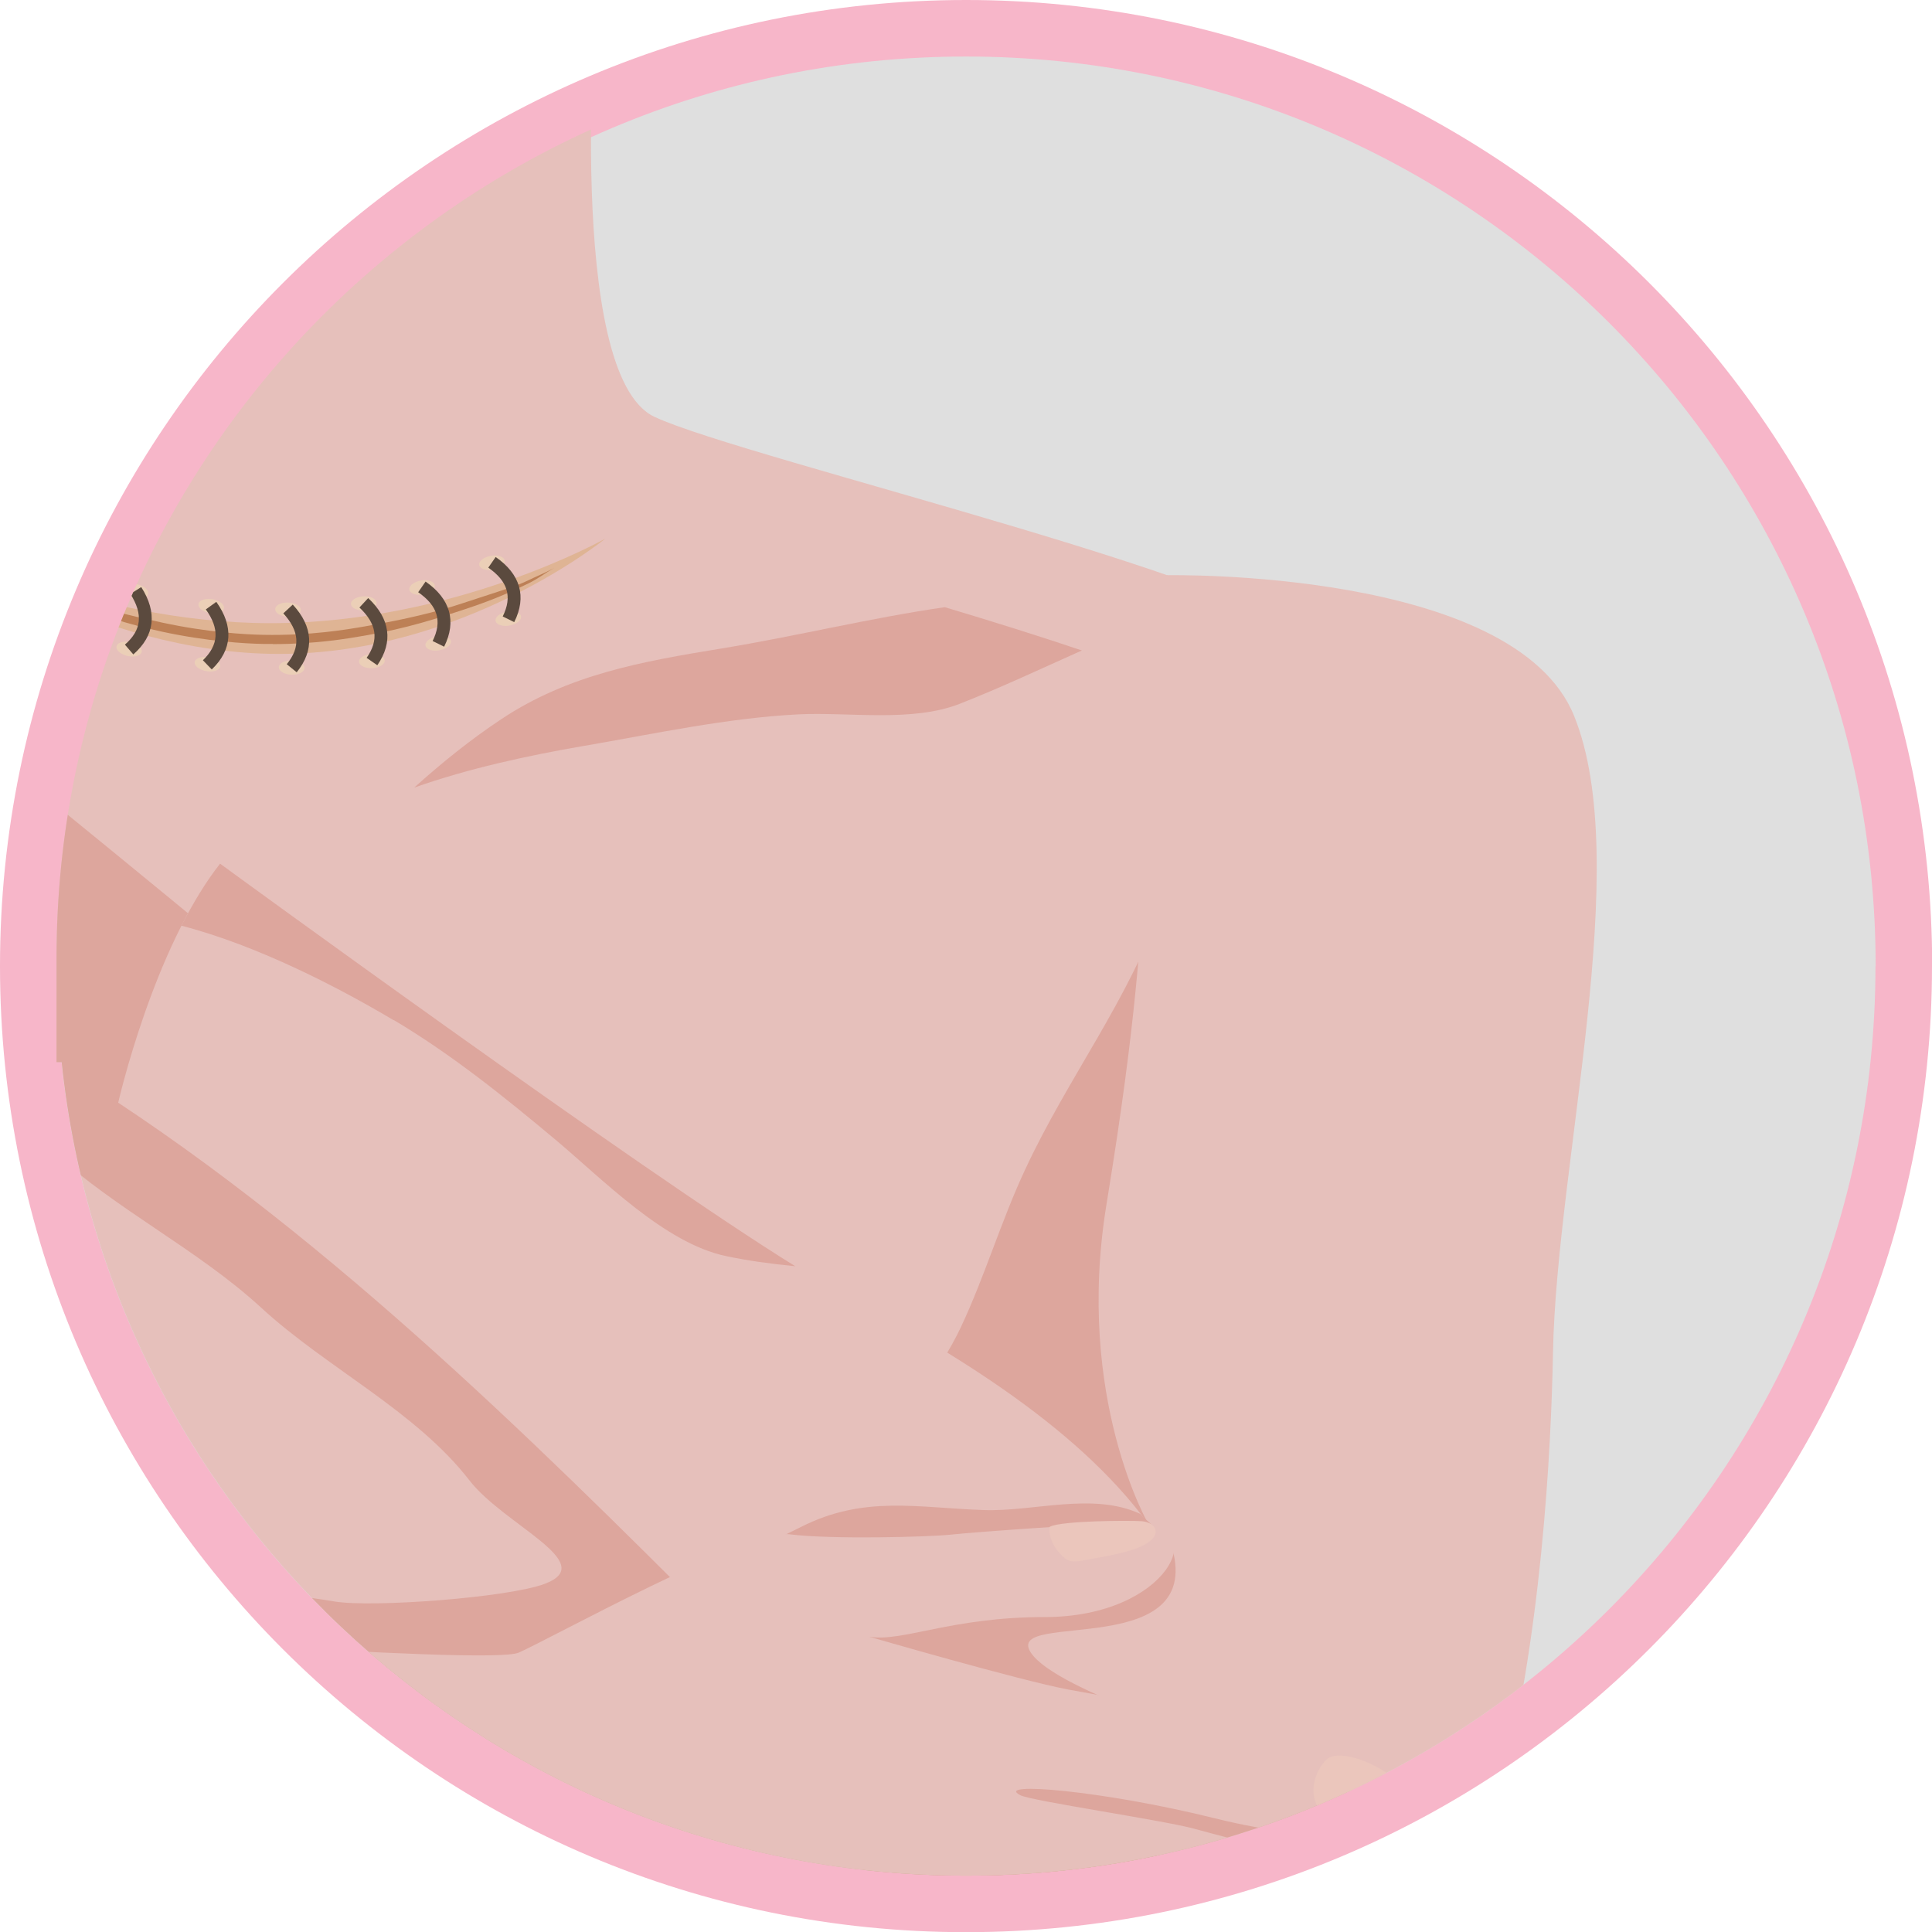
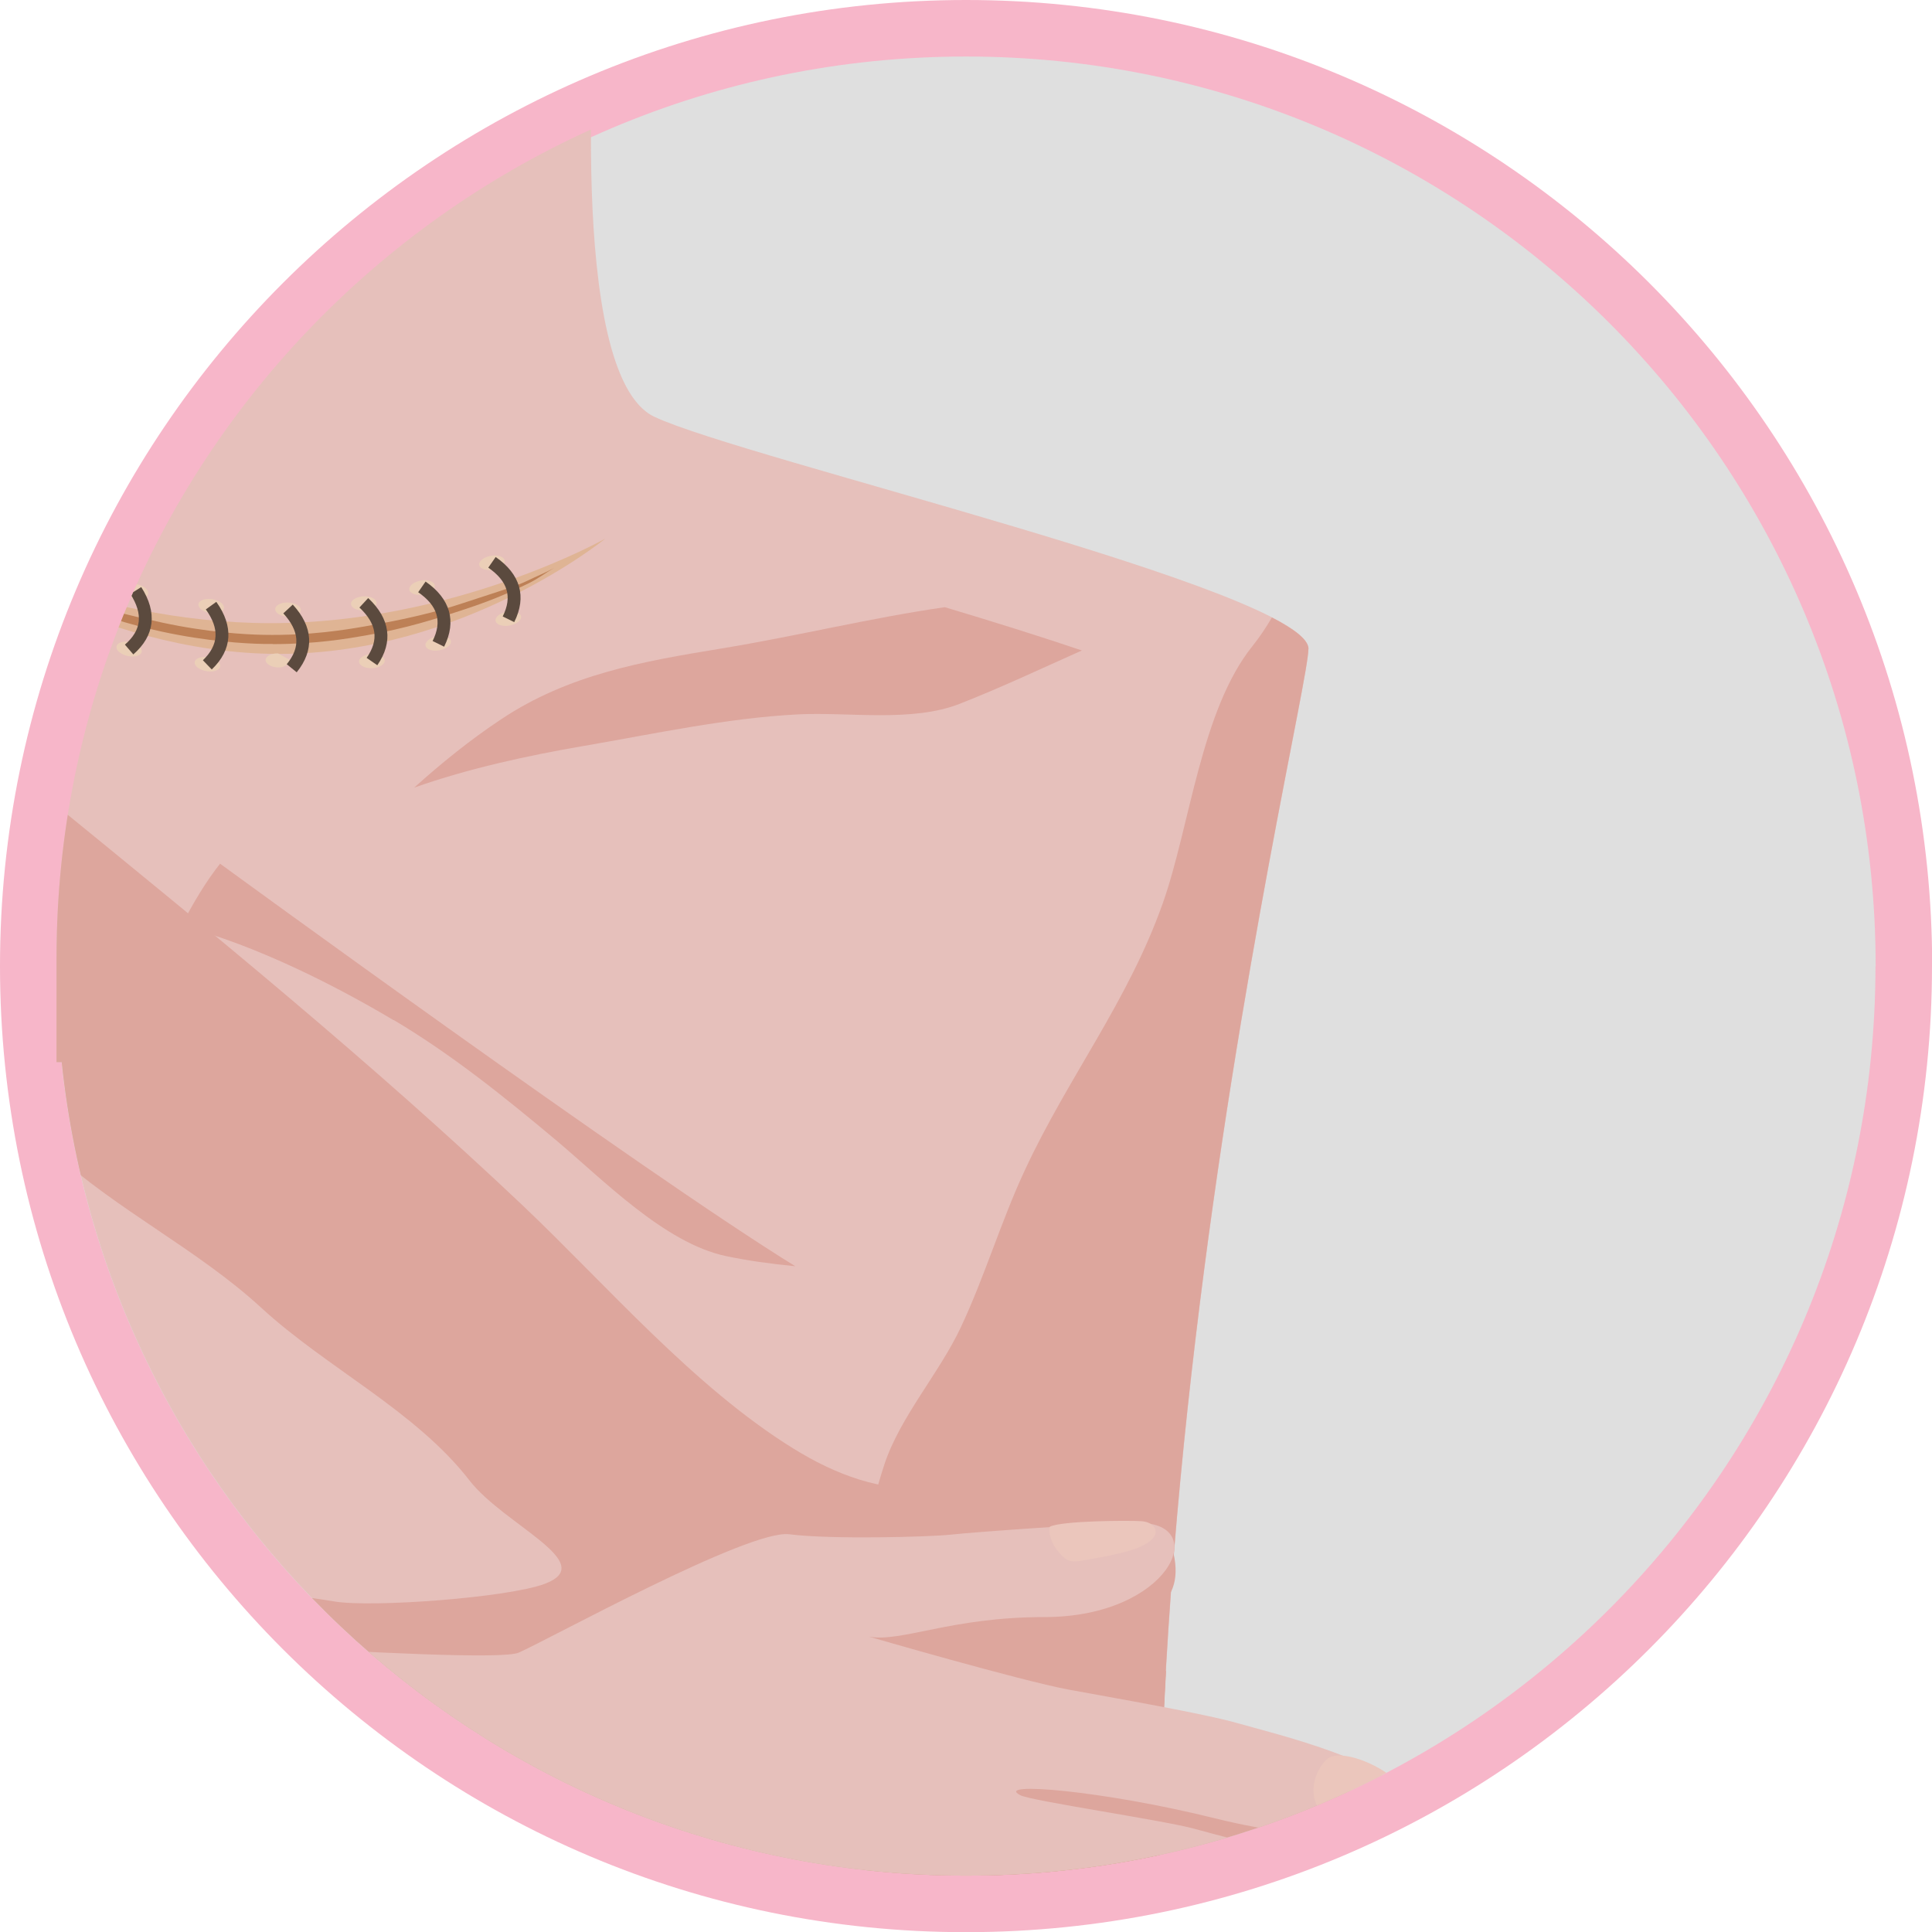
<svg xmlns="http://www.w3.org/2000/svg" xmlns:xlink="http://www.w3.org/1999/xlink" id="_圖層_2" viewBox="0 0 112.45 112.45">
  <defs>
    <style>.cls-1{fill:none;}.cls-2{clip-path:url(#clippath);}.cls-3{fill:#f7b6c9;}.cls-4{fill:#ebc6bc;}.cls-5{fill:#e6c0bb;}.cls-6{fill:#bd8056;}.cls-7{fill:#dda69d;}.cls-8{fill:#dfb494;}.cls-9{fill:#dfdfdf;}.cls-10{fill:#5b4a3e;}.cls-11{fill:url(#radial-gradient-10);}.cls-12{fill:url(#radial-gradient-11);}.cls-13{fill:url(#radial-gradient-15);}.cls-14{fill:url(#radial-gradient-12);}.cls-15{fill:url(#radial-gradient-14);}.cls-16{fill:url(#radial-gradient-13);}.cls-17{fill:url(#radial-gradient-6);}.cls-18{fill:url(#radial-gradient-5);}.cls-19{fill:url(#radial-gradient-3);}.cls-20{fill:url(#radial-gradient-4);}.cls-21{fill:url(#radial-gradient-9);}.cls-22{fill:url(#radial-gradient-8);}.cls-23{fill:url(#radial-gradient-7);}.cls-24{fill:url(#radial-gradient-2);}.cls-25{fill:url(#radial-gradient);}</style>
    <clipPath id="clippath">
      <path class="cls-1" d="M56.23,2.84C26.99,2.84,3.29,26.54,3.29,55.78v6.04h.3c2.79,26.61,25.29,47.35,52.64,47.35s49.85-20.74,52.64-47.35h.3v-6.04c0-29.24-23.7-52.94-52.94-52.94h0Z" />
    </clipPath>
    <clipPath id="clippath-1">
      <rect class="cls-1" x="42.56" y="71.77" width="16.98" height="22.82" />
    </clipPath>
    <radialGradient id="radial-gradient" cx="-2482.71" cy="523.43" fx="-2482.71" fy="523.43" r="1" gradientTransform="translate(-133.2 -1079.99) rotate(-76.38) scale(.41 .75) skewX(-7.52)" gradientUnits="userSpaceOnUse">
      <stop offset="0" stop-color="#743a22" />
      <stop offset=".02" stop-color="#7d452d" />
      <stop offset=".11" stop-color="#9a6a52" />
      <stop offset=".21" stop-color="#b38971" />
      <stop offset=".31" stop-color="#c7a28a" />
      <stop offset=".42" stop-color="#d7b69e" />
      <stop offset=".55" stop-color="#e2c4ac" />
      <stop offset=".71" stop-color="#e9ccb4" />
      <stop offset="1" stop-color="#ebcfb7" />
    </radialGradient>
    <radialGradient id="radial-gradient-2" cx="-2491.4" cy="529.2" fx="-2491.4" fy="529.2" r="1" xlink:href="#radial-gradient" />
    <radialGradient id="radial-gradient-3" cx="-2483.16" cy="529.2" fx="-2483.16" fy="529.2" r="1" xlink:href="#radial-gradient" />
    <radialGradient id="radial-gradient-4" cx="-2827.53" cy="384.08" fx="-2827.53" fy="384.08" r="1" gradientTransform="translate(-145.25 -1170.08) rotate(-83.58) scale(.41 .75) skewX(-7.52)" xlink:href="#radial-gradient" />
    <radialGradient id="radial-gradient-5" cx="-2819.29" cy="384.08" fx="-2819.29" fy="384.08" r="1" gradientTransform="translate(-145.25 -1170.08) rotate(-83.58) scale(.41 .75) skewX(-7.52)" xlink:href="#radial-gradient" />
    <radialGradient id="radial-gradient-6" cx="-2950" cy="324.51" fx="-2950" fy="324.51" r="1" gradientTransform="translate(-152.4 -1204.53) rotate(-86.39) scale(.41 .75) skewX(-7.5)" xlink:href="#radial-gradient" />
    <radialGradient id="radial-gradient-7" cx="-2941.76" cy="324.51" fx="-2941.76" fy="324.51" r="1" gradientTransform="translate(-152.4 -1204.53) rotate(-86.39) scale(.41 .75) skewX(-7.5)" xlink:href="#radial-gradient" />
    <radialGradient id="radial-gradient-8" cx="-3230.36" cy="152.89" fx="-3230.36" fy="152.89" r="1" gradientTransform="translate(-180.57 -1287.69) rotate(-93.58) scale(.41 .75) skewX(-7.51)" xlink:href="#radial-gradient" />
    <radialGradient id="radial-gradient-9" cx="-3222.13" cy="152.89" fx="-3222.13" fy="152.89" r="1" gradientTransform="translate(-180.57 -1287.69) rotate(-93.58) scale(.41 .75) skewX(-7.51)" xlink:href="#radial-gradient" />
    <radialGradient id="radial-gradient-10" cx="-3379.04" cy="43.53" fx="-3379.04" fy="43.53" r="1" gradientTransform="translate(-202.15 -1335.33) rotate(-97.91) scale(.41 .75) skewX(-7.51)" xlink:href="#radial-gradient" />
    <radialGradient id="radial-gradient-11" cx="-3370.8" cy="43.53" fx="-3370.8" fy="43.53" r="1" gradientTransform="translate(-202.15 -1335.33) rotate(-97.91) scale(.41 .75) skewX(-7.51)" xlink:href="#radial-gradient" />
    <radialGradient id="radial-gradient-12" cx="-3615.79" cy="-186.89" fx="-3615.79" fy="-186.89" r="1" gradientTransform="translate(-251.57 -1419.26) rotate(-106.17) scale(.41 .75) skewX(-7.49)" xlink:href="#radial-gradient" />
    <radialGradient id="radial-gradient-13" cx="-3607.55" cy="-186.89" fx="-3607.55" fy="-186.89" r="1" gradientTransform="translate(-251.57 -1419.26) rotate(-106.17) scale(.41 .75) skewX(-7.49)" xlink:href="#radial-gradient" />
    <radialGradient id="radial-gradient-14" cx="-3614.43" cy="-181.12" fx="-3614.43" fy="-181.12" r="1" gradientTransform="translate(-251.57 -1419.26) rotate(-106.17) scale(.41 .75) skewX(-7.49)" xlink:href="#radial-gradient" />
    <radialGradient id="radial-gradient-15" cx="-3606.19" cy="-181.12" fx="-3606.19" fy="-181.12" r="1" gradientTransform="translate(-251.57 -1419.26) rotate(-106.17) scale(.41 .75) skewX(-7.49)" xlink:href="#radial-gradient" />
  </defs>
  <g id="_圖層_1-2">
    <g>
      <path class="cls-3" d="M112.45,56.23c0,31.05-25.17,56.23-56.23,56.23S0,87.28,0,56.23,25.17,0,56.23,0s56.23,25.17,56.23,56.23" />
      <path class="cls-9" d="M109.16,56.23c0,29.24-23.7,52.94-52.94,52.94S3.29,85.46,3.29,56.23,26.99,3.29,56.23,3.29s52.94,23.7,52.94,52.94" />
      <g class="cls-2">
        <g>
          <path class="cls-5" d="M34.71-.3s-1.84,22.11,3.38,24.56c5.22,2.46,38.07,10.13,38.07,13.51s-15.97,67.55-4.61,108.08H3.08V-.3h31.64Z" />
          <path class="cls-7" d="M34.02,43.41c4.06-.7,8.3-1.62,12.42-1.83,2.95-.15,6.64,.48,9.43-.62,2.44-.96,4.77-2.06,7.1-3.1-2.43-.82-5.17-1.68-7.98-2.52-4.36,.63-8.63,1.69-13.03,2.41-4.58,.75-8.87,1.5-12.8,4.12-1.79,1.19-3.45,2.53-5.05,3.97,3.19-1.12,6.54-1.85,9.9-2.43Z" />
          <path class="cls-7" d="M67.87,97.26c-1.37-.14-2.84-.53-4.43-1.27-3.73-1.72-6.49-4.92-8.68-8.33-.22-.34-.39-.67-.55-1.01-2.97,.15-5.53-.79-8.05-2.35-5.78-3.58-10.85-9.5-15.75-14.15-8.75-8.28-18.02-15.84-27.33-23.43v20.31c3.69,3.39,8.45,5.7,12.14,9.1,3.77,3.47,8.97,5.99,12.1,10.03,2.02,2.61,7.58,4.81,4.4,6.02-2.13,.81-10.09,1.4-12.27,1.03-3.45-.59-6.7-.64-10.18-.38-1.99,.15-4.09,.48-6.19,.76v52.25H71.56c-4.05-14.47-4.63-31.94-3.69-48.59Z" />
          <path class="cls-7" d="M76.16,37.77c0-.52-.79-1.14-2.13-1.83-.33,.57-.7,1.12-1.12,1.65-3.01,3.73-3.65,10.5-5.22,14.95-2.03,5.75-5.53,10.16-8.04,15.57-1.39,2.98-2.32,6.15-3.72,9.13-1.25,2.67-3.53,5.21-4.45,7.98-1.72,5.22-2.05,11.25-1.62,16.71,.51,6.49-.08,11.69,3.5,17.34,2.98,4.7,6.37,9.57,8.04,14.94,1.26,4.07,1.41,7.53,.9,11.65h9.24c-11.36-40.53,4.61-104.7,4.61-108.08Z" />
-           <path class="cls-5" d="M67.92,33.48s20.22-.41,23.7,8.19c3.48,8.6-1.02,26-1.23,37.05-.2,11.05-2.25,45.44-18.42,40.32-16.17-5.12-37.25-36.44-65.09-54.86,0,0,2.05-9.01,5.94-13.92,0,0,28.86,21.08,35.41,24.56,6.55,3.48,14.33,7.98,18.63,13.92,0,0-4.3-7.37-2.46-18.63,1.84-11.26,1.84-14.74,2.46-21.08,.61-6.35-1.14-12.28,1.07-15.56Z" />
          <path class="cls-7" d="M22.92,59.37c3.38,2.01,6.43,4.47,9.44,6.99,2.72,2.28,6.32,6,9.9,6.75,1.22,.26,2.59,.45,4.03,.59-8.97-5.53-33.48-23.43-33.48-23.43-.84,1.06-1.58,2.31-2.25,3.61,4.42,1.14,9.18,3.61,12.35,5.5Z" />
          <path class="cls-7" d="M83.67,113.67c-.13-1.67-1.22-2.92-2.12-5.24-1.61-4.15-3-4.47-7.17-5.95-2.6-.92-12.89-4.02-14.38-6.29-1.69-2.57,10.86,.73,8-6.77,.16,.32-1.47-1.09-1.64-1.31,0,0,0,0,0,0-2.78-1.28-6.2-.11-9.12-.22-3.85-.13-6.95-.87-10.61,.98-1.25,.63-2.45,1.19-3.69,1.59-1.09,.66-2.15,1.36-3.18,2.09,12.5,12.47,23.14,23.61,32.22,26.48,5.25,1.66,9.01-.85,11.7-5.37Z" />
          <path class="cls-5" d="M-.83,94.67s29.24,2.3,31.02,1.52c1.78-.78,13.39-7.19,15.75-6.89,2.37,.31,8.14,.16,9.42,.02,1.28-.14,8.6-.68,10.93-.68,4.22,0,1.77,5.48-5.5,5.48-5.46,0-8.3,1.48-10.21,1.14,0,0,8.78,2.55,11.61,3.08,2.83,.52,7.91,1.4,9.86,1.96,1.98,.57,9.82,2.44,9.33,4.5-.49,2.05-4.2,2.63-10.68,1.03-6.48-1.61-12.9-2.15-11.31-1.34,.66,.34,8.37,1.46,10.16,1.96,1,.28,3.81,1.01,6.53,1.69,3.08,.77,6.24,1.53,6.48,3.24,.38,2.74-3.04,2.3-7.12,1.91-1.65-.16-5.41-.83-7.03-1.18-4.57-.98-8.05-1.18-8.56-1.38,0,0,5.63,1.31,10.51,2.57,3.53,.92,7.56,2.07,7.91,3.07,.6,1.78-.69,2.4-3.82,2.34-1.16-.02-2.53-.16-4.03-.39-2.49-.38-5.1-.73-7.18-1.2-4.63-1.04-6.41-1.19-6.41-1.19,0,0,3.47,1.15,7.09,2.1,3.05,.79,4.04,1.23,4.88,1.63,2.42,1.15,2.27,4.29-4.88,2.91-2.41-.47-5.7-.9-8.18-1.5-7.3-1.75-12.23-3.45-15.15-4.18-2.92-.73-8.3-3.66-10.83-3.89-2.53-.23-32.42-2.25-32.42-2.25,0,0-2.85-8.36,1.82-16.07Z" />
          <path class="cls-4" d="M61.1,88.86c-.09,.41,.14,1.07,.55,1.52,.47,.52,.71,.56,1.36,.45,1.31-.23,2.62-.47,3.36-.8,1.41-.63,.93-1.43,.08-1.49-.73-.05-4.66-.03-5.34,.32Z" />
          <path class="cls-4" d="M80.96,103.38c-1.09-.86-3.12-1.61-3.77-.95-.67,.68-1.07,1.93-.38,2.94,.44,.64,1.24,.72,1.92,.81,.74,.1,1.39,.38,2.02-.16,.52-.45,1.31-1.77,.2-2.64Z" />
          <path class="cls-4" d="M82.29,110.68c-.58-.45-1.39-.91-2.08-1.09-.93-.25-1.46-.16-1.81,.89-.24,.71-.44,1.77,.26,2.23,.67,.43,1.93,.69,2.66,.6,1.41-.17,1.6-2.15,.97-2.63Z" />
        </g>
        <g>
          <g>
            <path class="cls-8" d="M35.23,31.35s-8.23,6.71-18.99,6.71S-3.73,31.35-3.73,31.35c0,0,8.72,4.92,19.48,4.92s19.48-4.92,19.48-4.92Z" />
            <path class="cls-6" d="M15.88,37.48c-.18,0-.36,0-.54,0-1.07-.02-3.26-.14-5.94-.72-2.11-.46-3.75-1.04-4.63-1.35-1.4-.5-2.63-1.02-3.1-1.21-.65-.27-1.26-.63-1.9-.92H-.22c.63,.29,1.31,.52,1.95,.8,.46,.2,1.75,.5,3.14,.99,.87,.31,2.49,.71,4.58,1.17,2.65,.57,4.83,.69,5.89,.71,2.74,.05,4.79-.3,5.89-.49,2.42-.42,4.17-.84,5.73-1.36,1.87-.62,3.02-.95,3.76-1.31,.51-.25,1.05-.46,1.54-.74h0c-.5,.29-.97,.65-1.49,.9-.75,.36-1.82,.89-3.71,1.51-1.57,.52-3.36,1.11-5.8,1.53-1.03,.18-2.89,.5-5.39,.5Z" />
          </g>
          <g>
            <path class="cls-25" d="M-.01,31.16c.39,.13,.67,.41,.62,.63-.05,.22-.42,.3-.81,.17-.39-.13-.67-.41-.62-.63,.05-.22,.42-.3,.81-.17Z" />
            <path class="cls-10" d="M-.71,35.2l-.42-.62c1.06-.71,1.28-1.63,.68-2.88l.68-.32c.75,1.59,.43,2.91-.94,3.83Z" />
          </g>
          <g>
            <path class="cls-24" d="M3.26,35.95c.39,.13,.67,.41,.62,.63s-.42,.3-.81,.17c-.39-.13-.67-.41-.62-.63,.05-.22,.42-.3,.81-.17Z" />
            <path class="cls-19" d="M4.06,32.66c.39,.13,.67,.41,.62,.63-.05,.22-.42,.3-.81,.17s-.67-.41-.62-.63c.05-.22,.42-.3,.81-.17Z" />
            <path class="cls-10" d="M3.37,36.7l-.42-.62c1.06-.71,1.28-1.63,.68-2.88l.68-.32c.75,1.59,.43,2.91-.94,3.83Z" />
          </g>
          <g>
            <path class="cls-20" d="M7.56,37.37c.41,.08,.72,.32,.69,.55-.03,.23-.38,.35-.78,.27s-.72-.32-.69-.55c.03-.23,.38-.35,.78-.27Z" />
            <path class="cls-18" d="M7.94,34c.41,.08,.72,.32,.69,.55-.03,.23-.38,.35-.78,.27-.41-.08-.72-.32-.69-.55s.38-.35,.78-.27Z" />
            <path class="cls-10" d="M7.76,38.09l-.49-.57c.97-.84,1.07-1.77,.32-2.95l.63-.4c.95,1.48,.79,2.83-.46,3.92Z" />
          </g>
          <g>
            <path class="cls-17" d="M12.1,38.25c.41,.06,.73,.28,.72,.51-.01,.23-.36,.37-.77,.31-.41-.06-.73-.28-.72-.51,.01-.23,.36-.37,.77-.31Z" />
            <path class="cls-23" d="M12.32,34.87c.41,.06,.73,.28,.72,.51-.01,.23-.36,.36-.77,.31s-.73-.28-.72-.51c.01-.23,.36-.36,.77-.31Z" />
            <path class="cls-10" d="M12.33,38.97l-.52-.54c.92-.89,.98-1.83,.17-2.96l.61-.44c1.02,1.43,.93,2.79-.26,3.93Z" />
          </g>
          <g>
-             <path class="cls-22" d="M16.95,38.45c.41,0,.76,.19,.77,.42s-.31,.41-.72,.4c-.41,0-.76-.19-.77-.42-.01-.23,.31-.41,.72-.4Z" />
+             <path class="cls-22" d="M16.95,38.45s-.31,.41-.72,.4c-.41,0-.76-.19-.77-.42-.01-.23,.31-.41,.72-.4Z" />
            <path class="cls-21" d="M16.74,35.07c.41,0,.76,.19,.77,.42,.01,.23-.31,.41-.72,.4-.41,0-.76-.19-.77-.42-.01-.23,.31-.41,.72-.4Z" />
            <path class="cls-10" d="M17.27,39.13l-.58-.47c.81-.99,.74-1.93-.2-2.96l.55-.51c1.19,1.29,1.27,2.65,.23,3.94Z" />
          </g>
          <g>
            <path class="cls-11" d="M21.59,38.07c.41-.03,.77,.13,.8,.36,.03,.22-.28,.43-.69,.46-.41,.03-.77-.13-.8-.36-.03-.22,.28-.43,.69-.46Z" />
            <path class="cls-12" d="M21.12,34.71c.41-.03,.77,.13,.8,.36,.03,.22-.28,.43-.69,.46-.41,.03-.77-.13-.8-.36-.03-.22,.28-.43,.69-.46Z" />
            <path class="cls-10" d="M21.96,38.72l-.62-.43c.73-1.05,.59-1.98-.42-2.93l.51-.55c1.28,1.2,1.47,2.55,.53,3.91Z" />
          </g>
          <g>
            <path class="cls-14" d="M25.39,37.05c.4-.09,.78,.02,.85,.24,.06,.22-.21,.46-.62,.55-.4,.09-.78-.02-.85-.24-.06-.22,.21-.46,.62-.55Z" />
            <path class="cls-16" d="M24.45,33.8c.4-.09,.78,.02,.85,.24,.06,.22-.21,.46-.62,.55s-.78-.02-.85-.24c-.06-.22,.21-.46,.62-.55Z" />
            <path class="cls-10" d="M25.85,37.64l-.67-.33c.57-1.15,.3-2.05-.84-2.84l.43-.62c1.44,1,1.82,2.31,1.08,3.79Z" />
          </g>
          <g>
            <path class="cls-15" d="M29.47,35.61c.4-.09,.78,.02,.85,.24,.06,.22-.21,.46-.62,.55-.4,.09-.78-.02-.85-.24-.06-.22,.21-.46,.62-.55Z" />
            <path class="cls-13" d="M28.52,32.36c.4-.09,.78,.02,.85,.24,.06,.22-.21,.46-.62,.55-.4,.09-.78-.02-.85-.24-.06-.22,.21-.46,.62-.55Z" />
            <path class="cls-10" d="M29.93,36.21l-.67-.33c.57-1.15,.3-2.05-.84-2.84l.43-.62c1.44,1,1.82,2.31,1.08,3.79Z" />
          </g>
        </g>
      </g>
    </g>
  </g>
</svg>